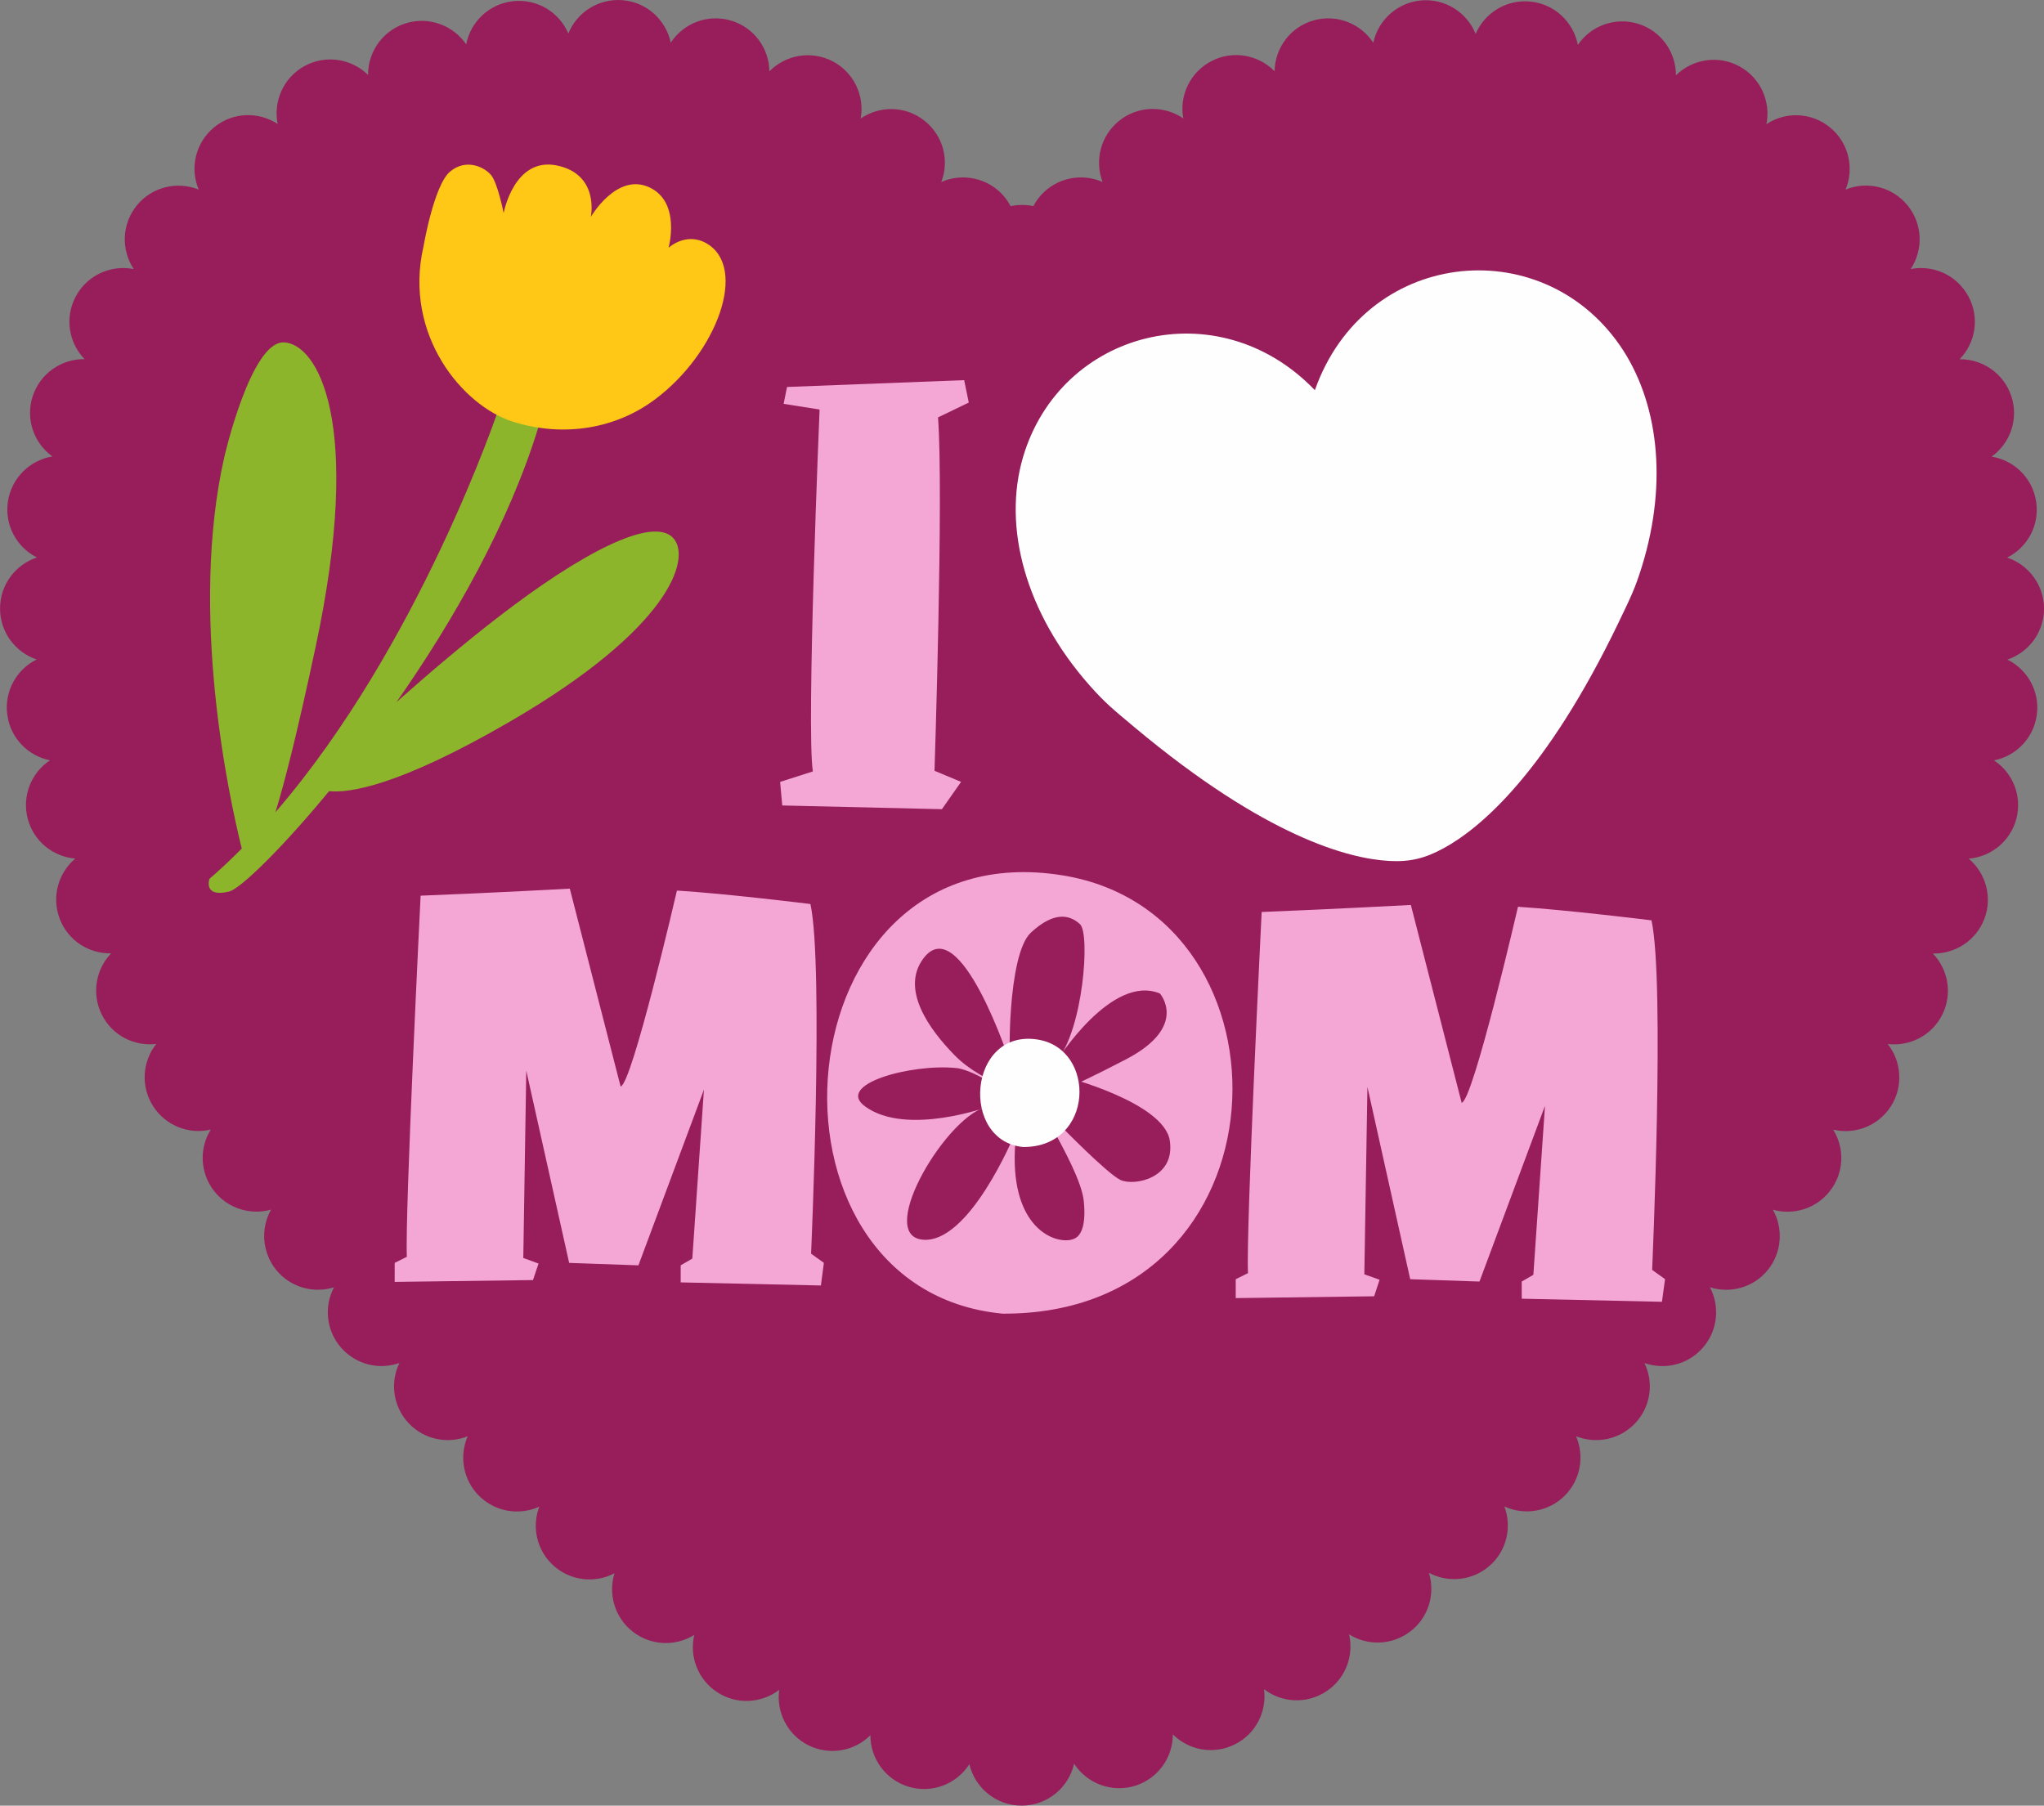
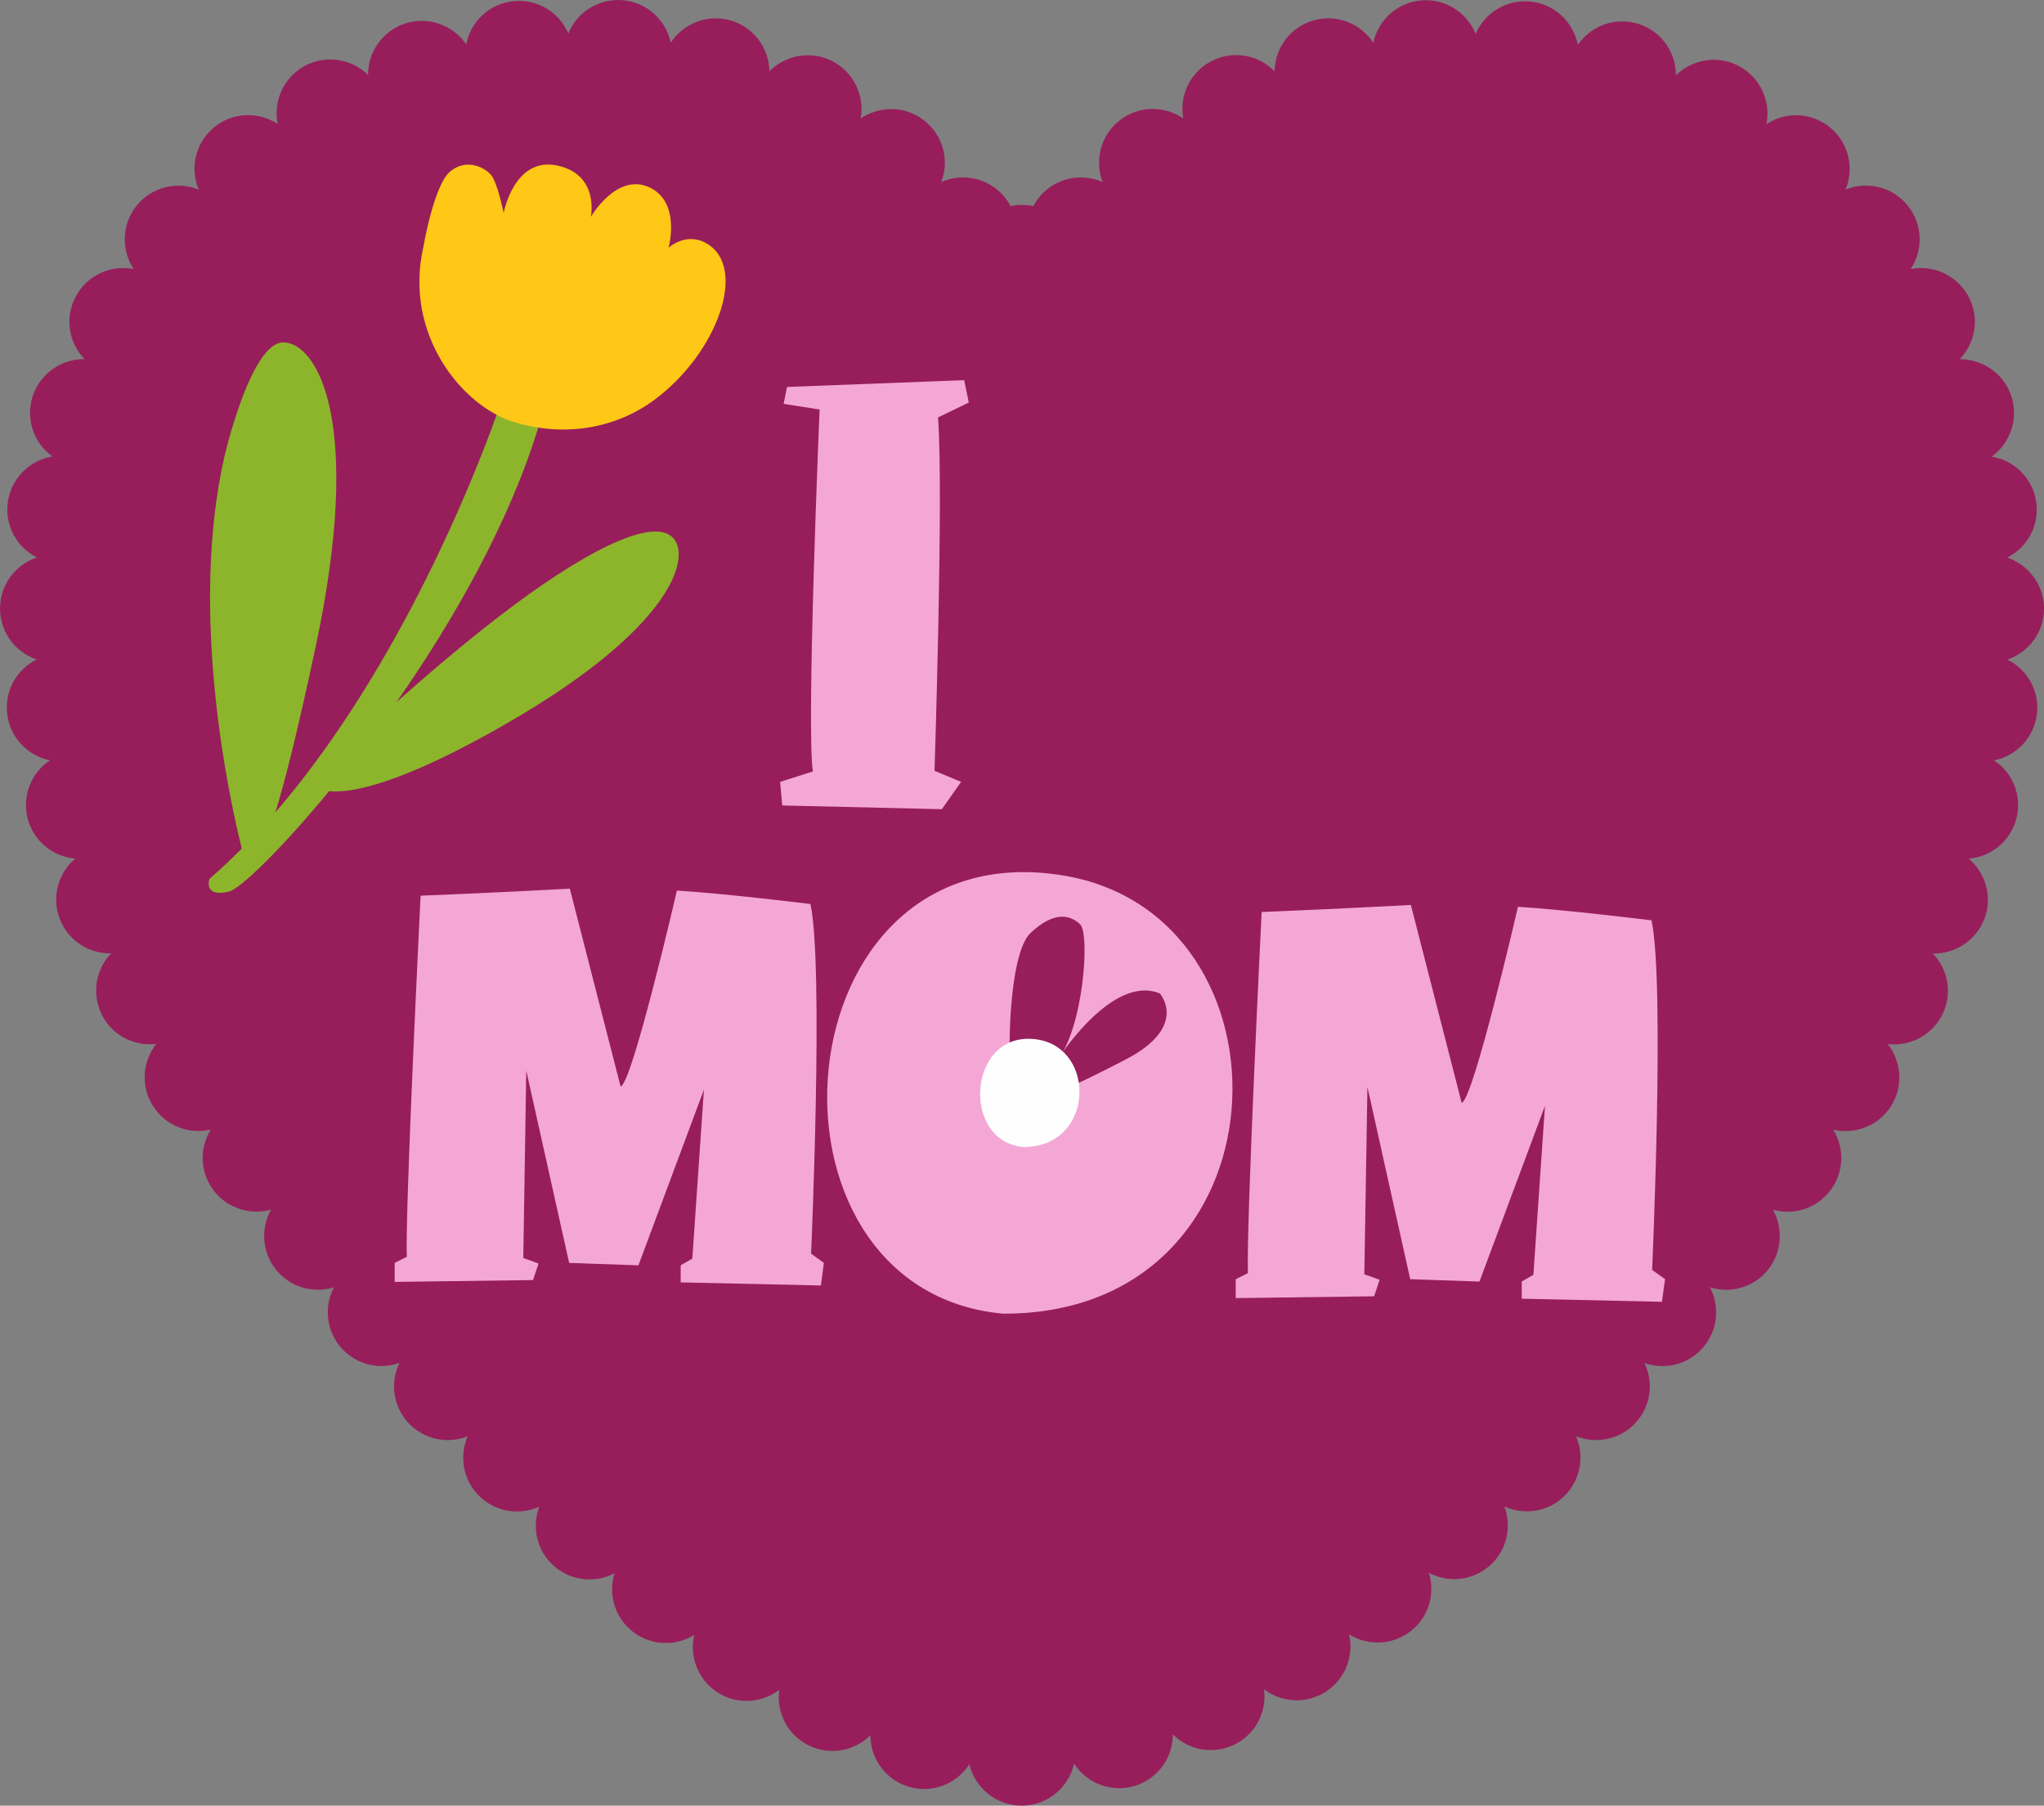
<svg xmlns="http://www.w3.org/2000/svg" id="a" width="953" height="841.91" viewBox="0 0 953 841.91">
  <rect x="0" y="0" width="953" height="841.91" fill="#808080" stroke="none" />
  <defs>
    <style>.e{fill:#8cb52c;}.e,.f,.g,.h,.i{fill-rule:evenodd;}.f{fill:#fefefe;}.g{fill:#ffc816;}.h{fill:#f4a7d5;}.j,.i{fill:#971e5b;}</style>
  </defs>
  <g id="b">
    <path class="j" d="M471.18,96.12c-.9-1.69-1.99-3.33-3.33-4.88-7.41-8.41-19.25-10.7-29-6.37,3.88-9.95.99-21.64-7.86-28.61-8.81-7.01-20.89-7.06-29.7-.99,1.89-10.55-3.13-21.54-13.13-26.72-10.05-5.17-21.94-2.94-29.45,4.73-.1-10.7-7.16-20.55-18.01-23.73-10.85-3.13-22.09,1.34-27.96,10.35-2.24-10.5-11.04-18.81-22.29-19.8-11.24-.99-21.44,5.57-25.47,15.52-4.18-9.85-14.43-16.27-25.67-15.07-11.24,1.19-19.95,9.6-21.94,20.15-6.02-8.86-17.36-13.18-28.16-9.85-10.8,3.38-17.66,13.33-17.61,24.08-7.66-7.56-19.6-9.55-29.55-4.18-9.9,5.37-14.73,16.52-12.59,27.06-8.95-5.92-21.09-5.57-29.75,1.64-8.71,7.26-11.24,19.1-7.06,28.95-9.95-4.03-21.74-1.34-28.85,7.36-7.11,8.76-7.36,20.8-1.44,29.7-10.5-2.09-21.54,2.69-26.91,12.54-5.42,9.85-3.48,21.79,3.98,29.45-10.7-.15-20.65,6.57-24.18,17.26-3.48,10.65.55,21.94,9.2,28.11-10.45,1.69-19.1,10-20.75,20.99-1.69,10.99,4.08,21.39,13.53,26.12-10,3.28-17.21,12.69-17.21,23.78s7.16,20.45,17.06,23.78c-9.35,4.63-15.17,14.83-13.68,25.77,1.44,10.9,9.7,19.2,19.9,21.24-8.66,5.72-13.13,16.52-10.4,27.16,2.74,10.6,11.89,17.81,22.19,18.66-7.91,6.67-11.14,17.81-7.26,28.06,3.88,10.2,13.68,16.37,23.98,16.12-7.16,7.46-9.2,18.86-4.33,28.61,4.83,9.7,15.17,14.88,25.37,13.63-6.42,8.11-7.36,19.7-1.54,28.9,5.87,9.3,16.82,13.43,26.96,11.04-5.37,8.61-5.12,20.05,1.49,28.56,6.42,8.31,17.11,11.44,26.62,8.76-4.88,8.66-4.28,19.8,2.34,28.06,6.67,8.26,17.51,11.14,27.01,8.16-4.68,8.81-3.73,20,3.18,28.01,6.96,8.06,17.86,10.65,27.31,7.26-4.38,9.05-3.03,20.2,4.23,28.01,7.21,7.76,18.31,9.9,27.61,6.17-4.03,9.25-2.19,20.4,5.37,27.86,7.61,7.51,18.81,9.15,28.01,4.97-3.58,9.4-1.24,20.5,6.77,27.61,8.01,7.11,19.35,8.16,28.31,3.43-3.03,9.65.05,20.65,8.51,27.26,8.56,6.62,20,6.92,28.66,1.49-2.34,9.95,1.59,20.75,10.7,26.72s20.7,5.17,28.9-1.09c-1.39,10.3,3.73,20.8,13.48,25.77,9.95,5.02,21.59,2.84,29.05-4.63-.05,10.65,6.82,20.55,17.51,23.93,11.04,3.48,22.69-1.09,28.61-10.4,2.64,11.09,12.64,19.4,24.53,19.3,11.89-.05,21.79-8.41,24.33-19.55,5.97,9.25,17.61,13.73,28.61,10.25,10.65-3.43,17.46-13.28,17.41-23.93,7.46,7.46,19.1,9.65,29,4.63,9.8-4.93,14.92-15.42,13.53-25.67,8.16,6.27,19.75,7.06,28.9,1.09,9.1-5.92,13.08-16.72,10.75-26.67,8.66,5.42,20.1,5.17,28.66-1.44,8.51-6.57,11.59-17.56,8.56-27.26,8.95,4.78,20.3,3.78,28.36-3.33,8.01-7.06,10.4-18.16,6.82-27.61,9.2,4.23,20.4,2.59,28.01-4.88,7.61-7.51,9.4-18.66,5.42-27.86,9.3,3.73,20.4,1.64,27.66-6.17,7.26-7.76,8.61-18.95,4.23-27.96,9.45,3.33,20.4.8,27.31-7.26,6.96-8.01,7.86-19.2,3.23-28.06,9.5,3.03,20.35.15,27.01-8.11,6.62-8.21,7.21-19.4,2.34-28.06,9.5,2.69,20.2-.45,26.62-8.76,6.62-8.51,6.87-19.95,1.49-28.56,10.15,2.39,21.09-1.74,26.96-10.99,5.82-9.25,4.88-20.85-1.54-28.95,10.2,1.24,20.55-3.93,25.42-13.63,4.88-9.75,2.79-21.14-4.38-28.56,10.3.2,20.15-5.97,24.03-16.17s.6-21.39-7.31-28.06c10.35-.85,19.45-8.06,22.24-18.66,2.74-10.65-1.74-21.44-10.45-27.16,10.25-2.04,18.51-10.35,19.95-21.24,1.49-10.94-4.33-21.14-13.73-25.77,9.95-3.33,17.11-12.69,17.11-23.73s-7.21-20.5-17.21-23.83c9.45-4.68,15.22-15.07,13.53-26.07-1.64-11.04-10.25-19.3-20.75-20.99,8.66-6.22,12.69-17.51,9.2-28.16s-13.48-17.36-24.13-17.26c7.46-7.61,9.45-19.5,4.08-29.35-5.37-9.9-16.42-14.78-26.91-12.69,5.97-8.91,5.67-20.99-1.44-29.7-7.16-8.76-18.95-11.44-28.9-7.36,4.13-9.9,1.54-21.74-7.16-28.9-8.71-7.21-20.8-7.56-29.75-1.59,2.14-10.55-2.74-21.64-12.64-27.01-9.95-5.37-21.89-3.33-29.55,4.23.05-10.75-6.82-20.7-17.61-24.03s-22.09.95-28.11,9.85c-2.04-10.55-10.7-19-21.94-20.2-11.19-1.19-21.49,5.17-25.72,15.07-3.98-9.95-14.13-16.57-25.37-15.62-11.24.99-20.1,9.25-22.34,19.75-5.87-9-17.11-13.53-27.96-10.4-10.85,3.13-17.91,12.98-18.06,23.68-7.51-7.66-19.4-9.95-29.45-4.73-10,5.17-15.07,16.17-13.13,26.72-8.81-6.07-20.89-6.02-29.75.99-8.81,6.96-11.69,18.66-7.86,28.66-9.75-4.33-21.54-2.04-28.95,6.37-1.34,1.54-2.44,3.18-3.33,4.88-1.69-.4-3.48-.55-5.27-.55s-3.58.15-5.32.55h0Z" />
    <g id="c">
      <path class="e" d="M232.63,190.24s-36.81,110.44-104.23,188.5c3.93-12.59,9.9-35.57,18.76-77.16,22.54-105.57.55-141.44-14.83-141.94-15.37-.5-27.71,53.28-27.71,53.28-16.57,72.98,2.19,159,8.11,182.73-4.88,4.93-9.9,9.65-15.07,14.13,0,0-3.13,8.86,9.15,5.92,4.93-1.14,23.73-19.05,46.62-46.81,9.15.95,32.09-2.14,84.23-32.39,74.97-43.53,84.42-75.97,76.46-85.37-9.55-11.24-44.28,7.61-81.59,36.42-16.32,12.54-32.93,26.72-47.66,39.8,26.37-37.71,52.54-83.43,66.32-128.75l-18.56-8.36h0Z" />
      <path class="g" d="M197.41,115.17s4.83-28.71,12.39-35.12c7.56-6.42,16.22-2.09,19.25,1.69s5.77,17.61,5.77,17.61c0,0,4.83-26.32,24.87-22.19,20,4.18,15.77,23.98,15.77,23.98,0,0,11.99-20.7,27.11-13.88,15.12,6.82,9.15,28.26,9.15,28.26,0,0,8.11-7.56,17.71-2.04,19.4,11.24,5.02,51.04-24.03,72.73-18.11,13.58-42.44,17.91-66.27,10.4-23.33-7.31-51.04-40.35-41.74-81.44Z" />
    </g>
-     <path class="f" d="M613.06,181.93c-45.27-47.06-118.6-27.86-136.06,31.14-9.65,32.64,1.09,72.73,31.14,106.66,7.16,8.06,10.75,10.94,21.04,19.55,60.99,50.99,99.65,61.09,118.45,62.14,9.8.55,16.72-1.19,25.37-5.87,17.11-9.3,47.81-35.02,81.54-105.07,5.82-12.09,7.86-16.22,11.04-26.52,12.19-39.6,7.51-77.21-10.4-103.03-37.11-53.43-118.95-44.67-142.13,20.99h0Z" />
    <path class="h" d="M366.95,180.44l-1.59,7.86,16.77,2.64s-6.27,148.8-3.13,168.75l-15.27,4.88.99,10.99,74.43,1.74,8.95-12.74-12.39-5.17s4.28-130.04,1.64-164.77l14.33-6.92-2.14-10.45-82.58,3.18h0Z" />
    <path class="h" d="M196.11,417.65s-7.36,148.25-6.42,168.35l-5.67,2.84v8.86l64.48-.85,2.59-7.71-7.11-2.59,1.39-87.36,20,89.65,32.29,1.14,30.55-81.94-5.42,78.8-5.42,3.13v7.96l65.37,1.44,1.39-10.55-5.97-4.28s5.97-134.22-.3-163.03c0,0-39.4-4.88-62.24-6.27,0,0-20.99,90.64-26.27,91.34l-23.68-92.24s-37.11,2.04-69.55,3.28h0Z" />
    <path class="h" d="M588.24,425.26s-7.36,148.2-6.37,168.35l-5.72,2.84v8.81l64.53-.85,2.54-7.71-7.11-2.54,1.44-87.36,19.95,89.65,32.29,1.09,30.55-81.94-5.42,78.8-5.42,3.13v8.01l65.37,1.44,1.44-10.55-6.02-4.33s6.02-134.17-.3-162.98c0,0-39.4-4.88-62.24-6.32,0,0-20.94,90.64-26.27,91.39l-23.68-92.24s-37.11,1.99-69.55,3.28h0Z" />
    <g id="d">
      <path class="h" d="M467.5,612.51c-120.74-11.34-104.92-225.76,27.86-204.37,112.23,18.06,107.36,204.97-27.86,204.37Z" />
      <path class="i" d="M471.48,499.14c-1.44-2.19-1.84-53.98,9.1-64.23,10.94-10.2,18.26-8.36,22.98-3.98,4.78,4.38,1.54,49.05-10.94,63.83,0,0,25.57-40.89,48.16-31.54,0,0,13.68,15.37-15.87,30.75-29.5,15.32-34.53,16.07-34.53,16.07l-18.9-10.9Z" />
-       <path class="i" d="M496.8,502.17s45.87,11.89,48.61,29.65c2.69,17.71-16.72,21.29-22.98,18.36-6.22-2.94-27.71-25.02-27.71-25.02l-3.28,2.19c4.43,8.31,13.03,23.78,13.88,32.78.45,4.63.75,12.34-2.49,15.97l-.35.4c-1.09.99-2.09,1.34-3.53,1.64-8.81,1.54-28.51-7.26-25.57-45.42l-.3-3.88s-21.24,51.64-43.13,49.15,12.54-59.55,30.99-62.04c0,0-38.16,13.98-57.51,0-14.43-10.4,21.54-20.1,42.44-17.96,4.68.45,12.09,4.33,14.53,6.12,1.29.95,1.64-1.64,1.99-.25,0,0-9.9-4.23-17.36-11.89-11.89-12.14-25.12-30.6-14.63-44.92,17.16-23.43,40.6,48.61,40.6,48.61l27.51,7.01-1.69-.5h0Z" />
      <path class="f" d="M477.05,534.81c-29.6-2.79-25.72-55.32,6.82-50.1,27.51,4.43,26.32,50.25-6.82,50.1Z" />
    </g>
  </g>
</svg>